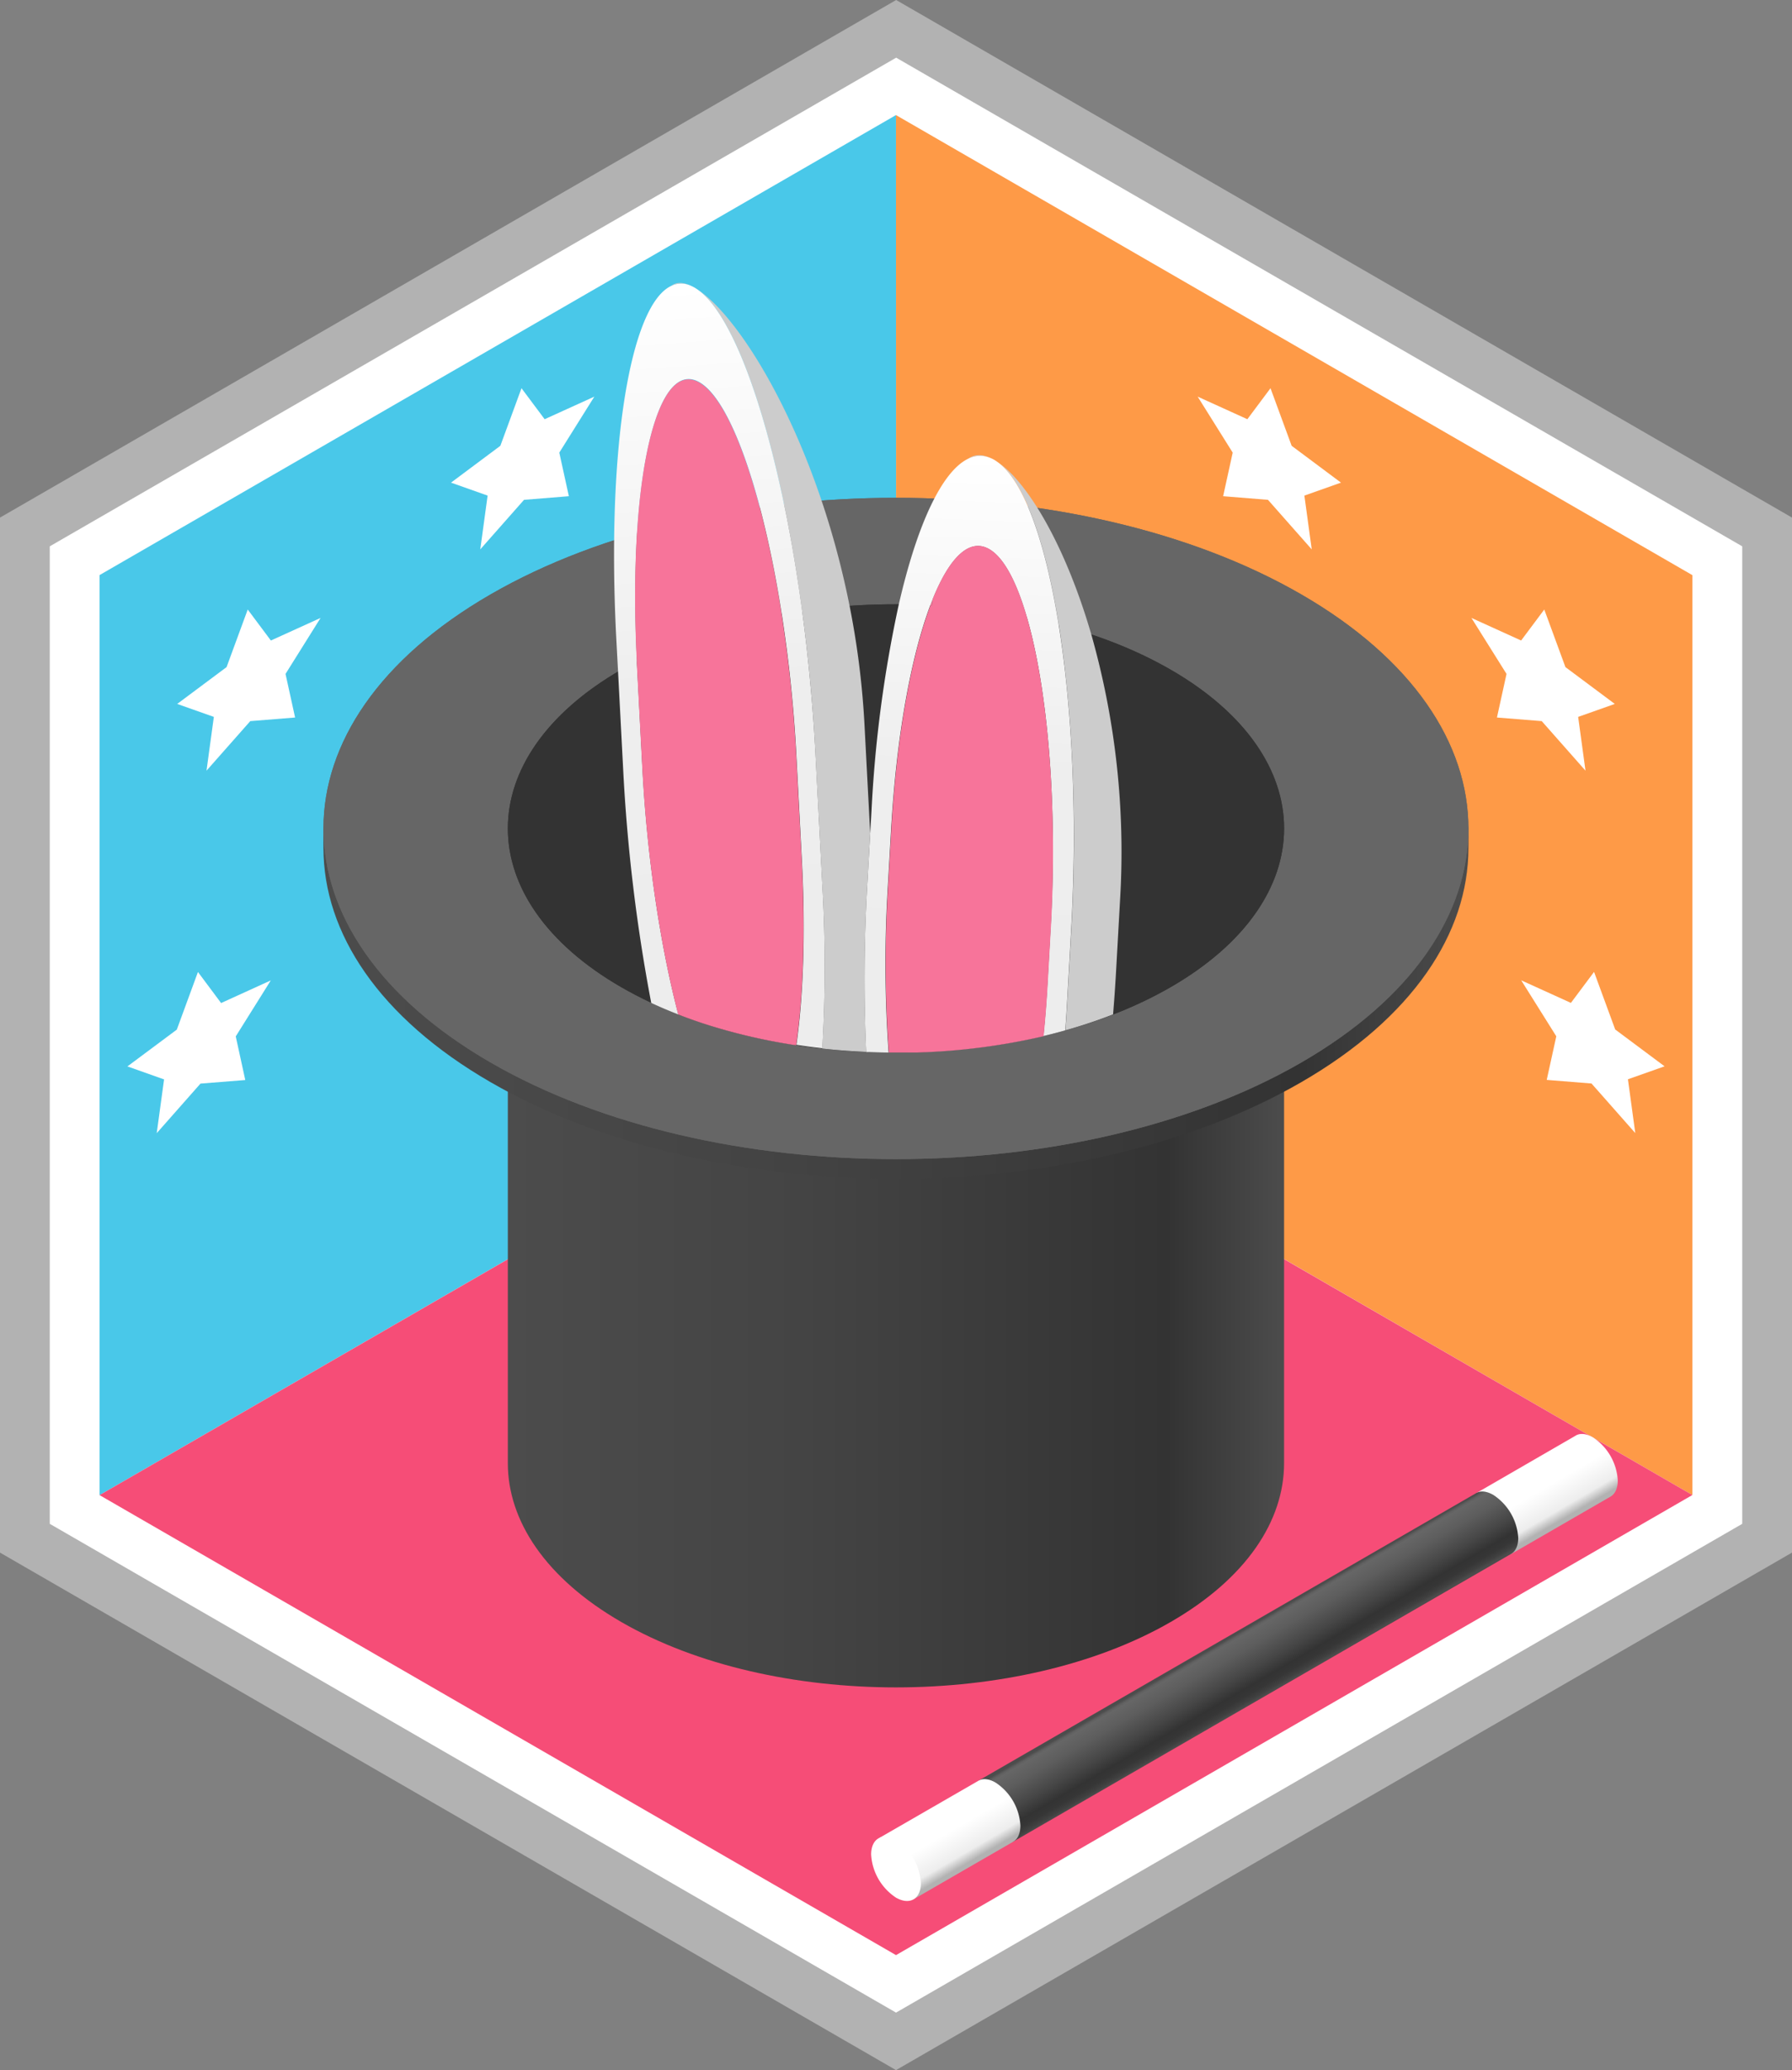
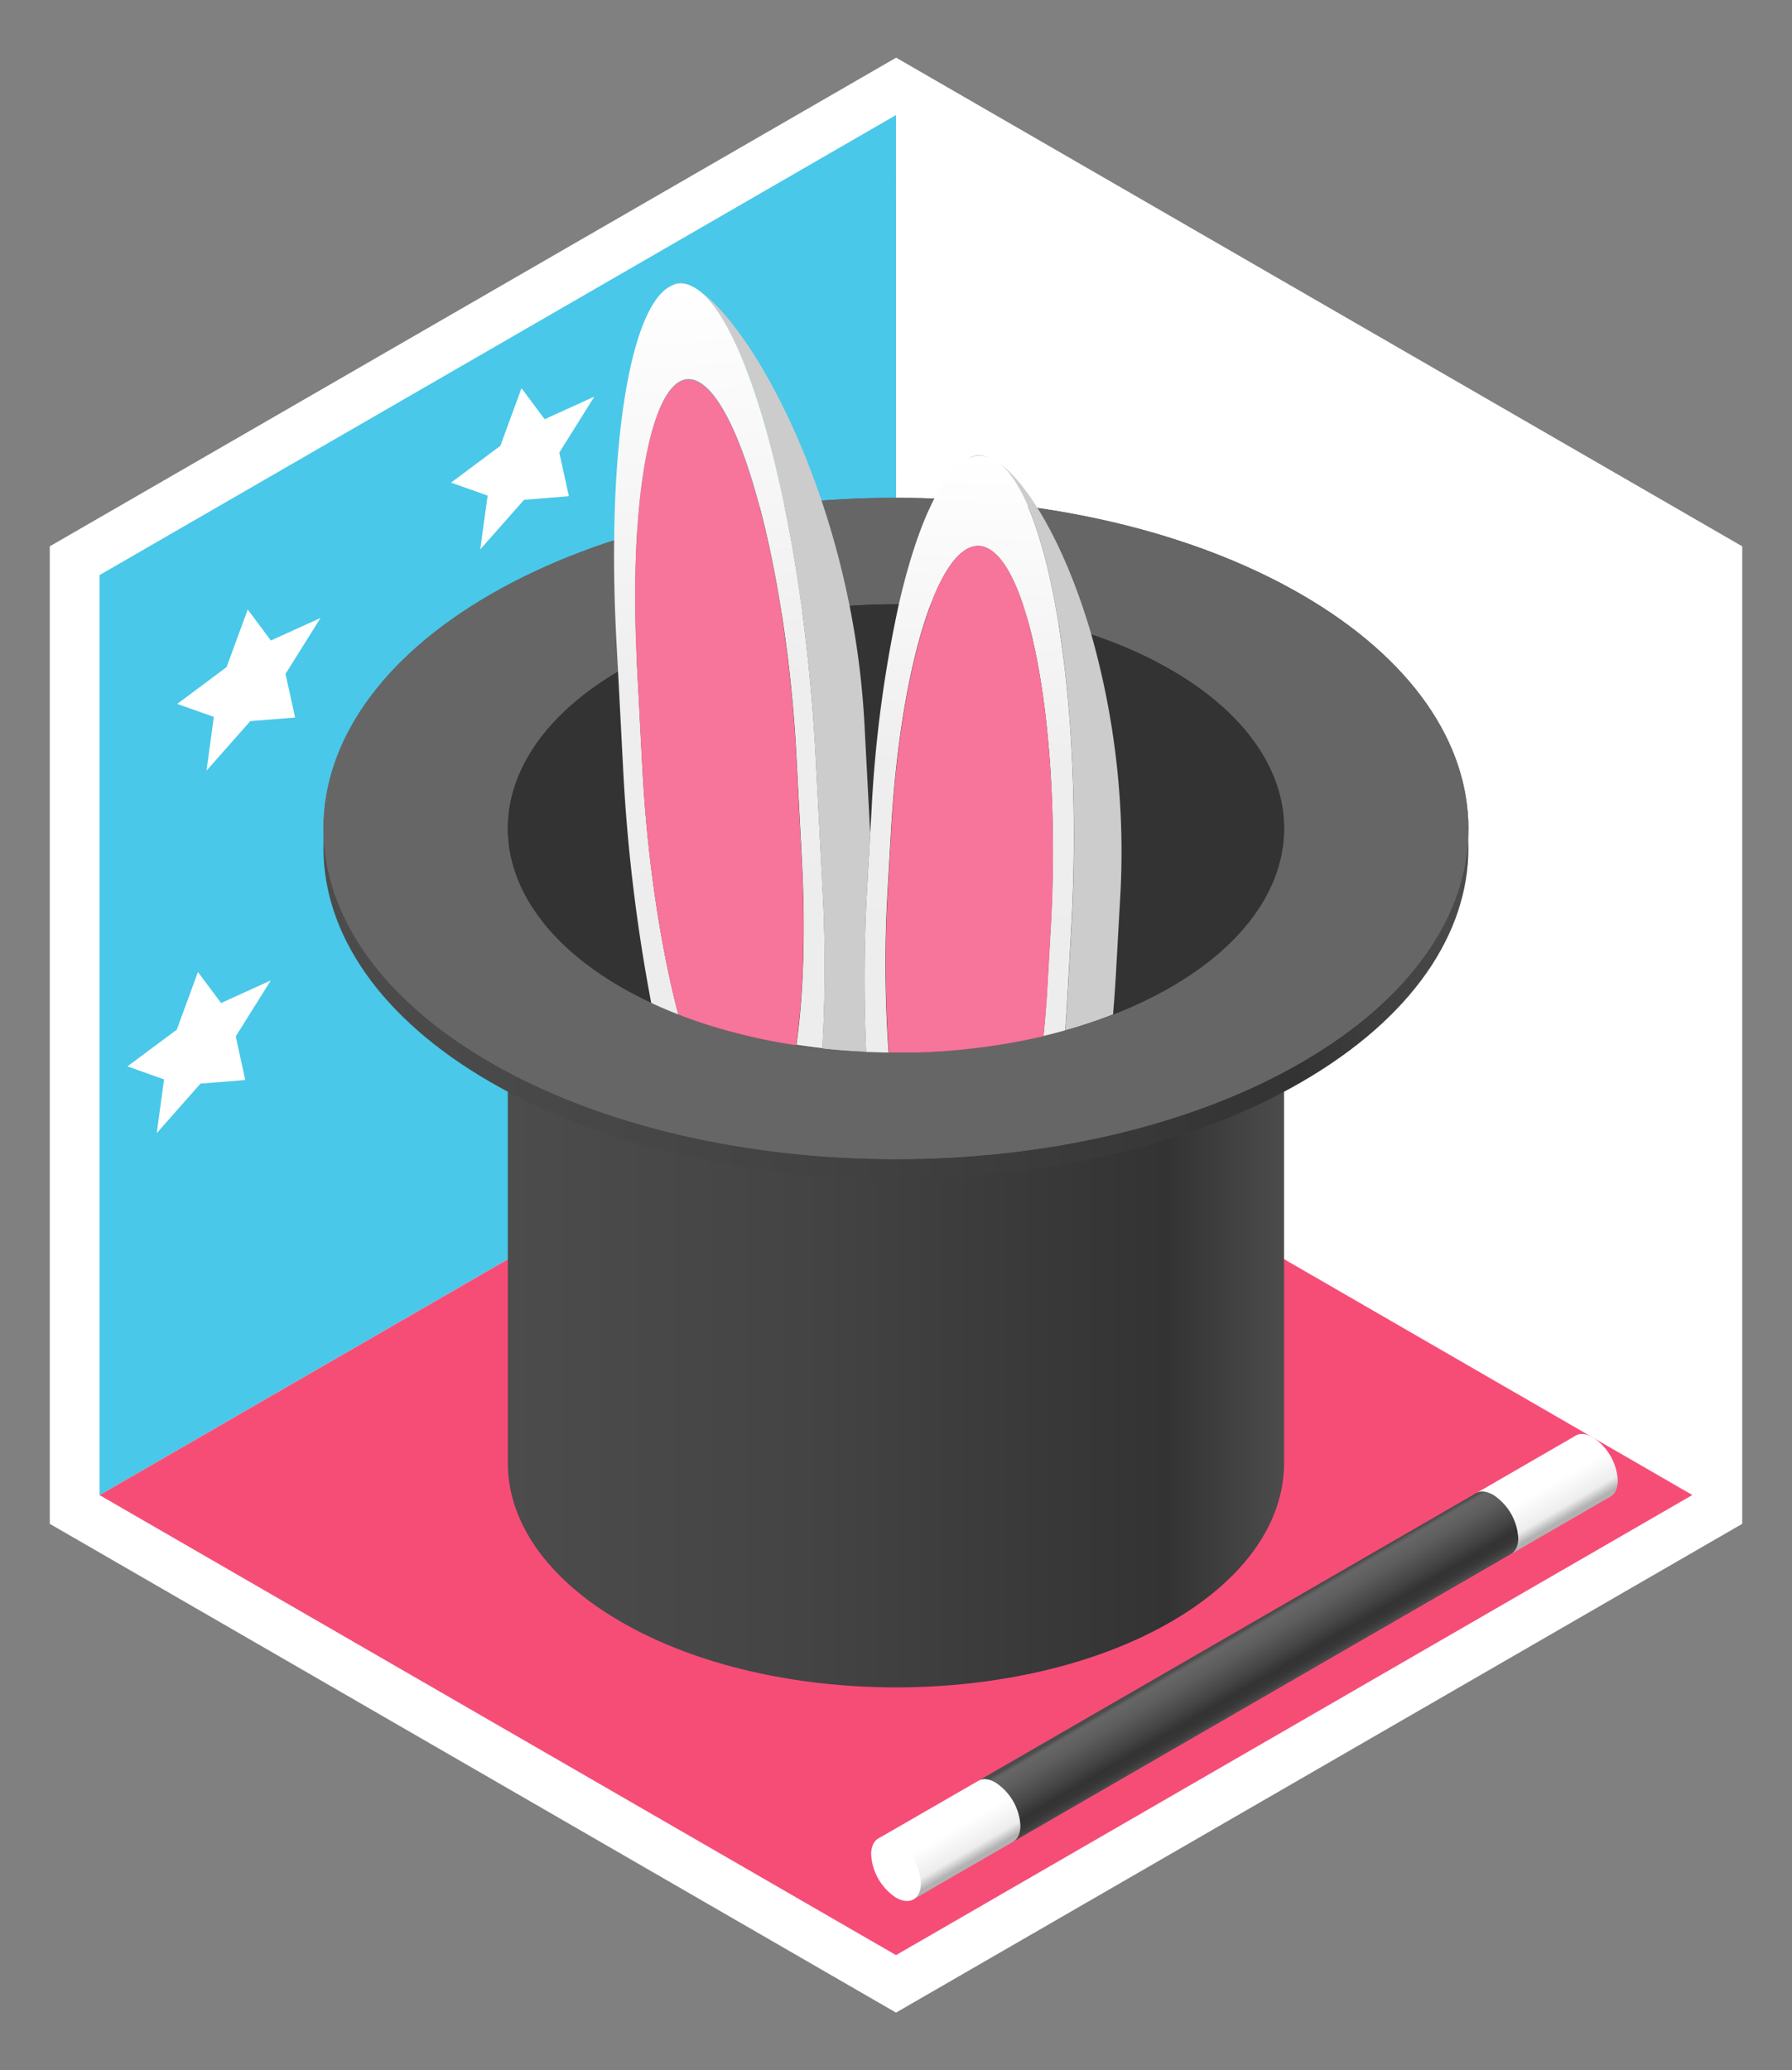
<svg xmlns="http://www.w3.org/2000/svg" xmlns:xlink="http://www.w3.org/1999/xlink" viewBox="0 0 402.49 464.82">
  <rect x="0" y="0" width="402.49" height="464.82" fill="#808080" stroke="none" />
  <defs>
    <style>.cls-1{fill:#b2b2b2;}.cls-2{fill:#fff;}.cls-3{fill:#fe9a47;}.cls-4{fill:#49c8e9;}.cls-5{fill:#f64d77;}.cls-6{fill:url(#linear-gradient);}.cls-7{fill:url(#linear-gradient-2);}.cls-8{fill:url(#linear-gradient-3);}.cls-9{fill:#666;}.cls-10{fill:#333;}.cls-11{fill:url(#linear-gradient-4);}.cls-12{fill:url(#linear-gradient-5);}.cls-13{fill:url(#linear-gradient-6);}.cls-14{fill:#ccc;}.cls-15{fill:#ededed;}.cls-16{fill:#f7749a;}.cls-17{fill:url(#linear-gradient-7);}.cls-18{fill:url(#linear-gradient-8);}</style>
    <linearGradient id="linear-gradient" x1="114.06" y1="307.61" x2="288.41" y2="307.61" gradientUnits="userSpaceOnUse">
      <stop offset="0" stop-color="#4c4c4c" />
      <stop offset="0.38" stop-color="#444" />
      <stop offset="0.85" stop-color="#333" />
      <stop offset="1" stop-color="#4c4c4c" />
    </linearGradient>
    <linearGradient id="linear-gradient-2" x1="72.65" y1="187.86" x2="329.82" y2="187.86" xlink:href="#linear-gradient" />
    <linearGradient id="linear-gradient-3" x1="72.65" y1="190.46" x2="329.82" y2="190.46" xlink:href="#linear-gradient" />
    <linearGradient id="linear-gradient-4" x1="344.23" y1="330.31" x2="350.66" y2="341.33" gradientUnits="userSpaceOnUse">
      <stop offset="0" stop-color="#fff" />
      <stop offset="0.36" stop-color="#fff" />
      <stop offset="0.82" stop-color="#ededed" />
      <stop offset="1" stop-color="#b2b2b2" />
    </linearGradient>
    <linearGradient id="linear-gradient-5" x1="276.3" y1="367.66" x2="283.93" y2="380.75" gradientUnits="userSpaceOnUse">
      <stop offset="0" stop-color="#4c4c4c" />
      <stop offset="0.01" stop-color="#505050" />
      <stop offset="0.04" stop-color="#606060" />
      <stop offset="0.07" stop-color="#666" />
      <stop offset="0.27" stop-color="#5d5d5d" />
      <stop offset="0.57" stop-color="#464646" />
      <stop offset="0.77" stop-color="#333" />
      <stop offset="0.87" stop-color="#363636" />
      <stop offset="0.95" stop-color="#404040" />
      <stop offset="1" stop-color="#4c4c4c" />
    </linearGradient>
    <linearGradient id="linear-gradient-6" x1="210.06" y1="407.81" x2="216.49" y2="418.84" xlink:href="#linear-gradient-4" />
    <linearGradient id="linear-gradient-7" x1="154.05" y1="63.57" x2="166.16" y2="236.74" gradientUnits="userSpaceOnUse">
      <stop offset="0" stop-color="#fff" />
      <stop offset="0.52" stop-color="#eee" />
      <stop offset="1" stop-color="#ededed" />
    </linearGradient>
    <linearGradient id="linear-gradient-8" x1="221.22" y1="102.39" x2="216.53" y2="236.96" xlink:href="#linear-gradient-7" />
  </defs>
  <title>Asset 18</title>
  <g id="Layer_2" data-name="Layer 2">
    <g id="outline">
-       <polygon class="cls-1" points="201.28 0 0 116.22 0 348.62 201.25 464.82 402.49 348.62 402.49 116.22 201.28 0" />
      <polygon class="cls-2" points="391.31 342.16 201.25 451.91 11.18 342.16 11.18 122.67 201.28 12.95 391.31 122.67 391.31 342.16" />
    </g>
    <g id="walls_copy" data-name="walls copy">
-       <polygon class="cls-3" points="201.24 25.84 380.11 129.14 380.11 335.69 201.28 232.37 201.24 25.84" />
      <polygon class="cls-4" points="22.36 335.71 22.36 129.13 201.24 25.84 201.28 232.37 22.36 335.71" />
      <polygon class="cls-5" points="380.11 335.69 201.25 439 22.36 335.71 201.26 232.4 380.11 335.69" />
    </g>
    <g id="Layer_19" data-name="Layer 19">
      <path class="cls-6" d="M288.41,236.34H114.06v92.21h0c0,12.92,8.49,25.84,25.46,35.64,33.94,19.6,89.49,19.59,123.43,0,17-9.8,25.45-22.71,25.46-35.63h0Z" />
-       <path class="cls-7" d="M110.2,240.42c-50.06-28.91-50.07-76.22,0-105.12s132-28.92,182.06,0,50.08,76.2,0,105.12S160.27,269.33,110.2,240.42Z" />
      <path class="cls-8" d="M110.2,243c-50.06-28.91-50.07-76.21,0-105.12s132-28.91,182.06,0,50.08,76.2,0,105.12S160.27,271.93,110.2,243Z" />
      <path class="cls-9" d="M110.2,238.58c-50.06-28.91-50.07-76.22,0-105.12s132-28.92,182.06,0,50.08,76.2,0,105.12S160.27,267.49,110.2,238.58Z" />
      <path class="cls-9" d="M110.2,238.58c-50.06-28.91-50.07-76.22,0-105.12s132-28.92,182.06,0,50.08,76.2,0,105.12S160.27,267.49,110.2,238.58Z" />
      <path class="cls-10" d="M139.52,221.65c-33.94-19.6-33.94-51.67,0-71.27s89.48-19.6,123.43,0,33.95,51.66,0,71.26S173.46,241.25,139.52,221.65Z" />
      <path class="cls-10" d="M139.52,221.65c-33.94-19.6-33.94-51.67,0-71.27s89.48-19.6,123.43,0,33.95,51.66,0,71.26S173.46,241.25,139.52,221.65Z" />
    </g>
    <g id="Layer_21" data-name="Layer 21">
      <path class="cls-11" d="M363.36,332.43a12.39,12.39,0,0,0-5.58-9.68c-1.59-.92-3-1-4-.32l-22.07,12.76,3.74,13.39,3.89.4,22.3-12.88h0C362.68,335.55,363.36,334.28,363.36,332.43Z" />
      <path class="cls-12" d="M341,345.36a12.38,12.38,0,0,0-5.59-9.69c-1.58-.91-3-1-4-.32L219.83,399.8l3.74,13.38,3.89.41L339.24,349h0C340.32,348.47,341,347.2,341,345.36Z" />
      <path class="cls-13" d="M229.19,409.94a12.39,12.39,0,0,0-5.58-9.68c-1.59-.92-3-1-4-.32L197.5,412.69l3.74,13.4,3.89.41,22.3-12.88h0C228.51,413.06,229.19,411.79,229.19,409.94Z" />
      <path class="cls-2" d="M201.24,426.09a12.43,12.43,0,0,1-5.58-9.69c0-3.55,2.51-5,5.58-3.23a12.4,12.4,0,0,1,5.59,9.69C206.83,426.41,204.31,427.86,201.24,426.09Z" />
    </g>
    <g id="Layer_23" data-name="Layer 23">
-       <path class="cls-14" d="M155.26,64.2c-1.87-.9-3.35-.9-4.51,0A5.17,5.17,0,0,1,155.26,64.2Z" />
+       <path class="cls-14" d="M155.26,64.2c-1.87-.9-3.35-.9-4.51,0Z" />
      <path class="cls-14" d="M222.65,102.92c-2.05-1-3.79-.94-5.27.12A5.92,5.92,0,0,1,222.65,102.92Z" />
      <path class="cls-15" d="M156,64.56c.23.13.46.29.69.44C156.43,64.84,156.2,64.69,156,64.56Z" />
      <path class="cls-15" d="M155.26,64.2c.23.11.47.22.71.36A6.78,6.78,0,0,0,155.26,64.2Z" />
-       <path class="cls-15" d="M223.38,103.29c.23.14.47.31.7.47A7.78,7.78,0,0,0,223.38,103.29Z" />
      <path class="cls-15" d="M222.65,102.92a7.17,7.17,0,0,1,.73.37C223.14,103.15,222.89,103,222.65,102.92Z" />
      <path class="cls-16" d="M209.45,134.61c-.17.42-.34.84-.5,1.28h.38C209.37,135.47,209.41,135,209.45,134.61Z" />
      <path class="cls-14" d="M195.45,187.13l-1.28-24.38a187.07,187.07,0,0,0-3.35-26.7c-7.31-36.77-24-64.42-34.16-71.05,9.39,6.55,18.63,36,23.49,72.16,1.39,10.32,2.43,21.17,3,32.18l1.53,29.29a321.58,321.58,0,0,1,0,36.81c3.27.36,6.57.6,9.88.75a364.39,364.39,0,0,1,.24-37.45Z" />
      <path class="cls-14" d="M245.11,142.46c-5.82-20-14.28-34.13-21-38.7,5.9,4.26,10.7,17.85,13.7,36.51,3,18.94,4.23,43.1,2.83,68.06l-.92,16.41c-.12,2.23-.27,4.43-.43,6.6A113.41,113.41,0,0,0,250,227.77c.26-3.14.49-6.35.67-9.62l.92-16.41A179,179,0,0,0,245.11,142.46Z" />
      <path class="cls-17" d="M184.69,198.63l-1.53-29.29c-.58-11-1.62-21.86-3-32.18C175.29,101,166.05,71.55,156.66,65c-.23-.15-.46-.31-.69-.44s-.48-.25-.71-.36a5.17,5.17,0,0,0-4.51,0c-9.21,4.32-14.57,36.43-12.32,79.36l.39,7.29,1.15,22a384.92,384.92,0,0,0,6.3,52.35c2,.93,4,1.78,6.09,2.59-4-15.24-7-34.92-8.07-55.29L143.06,149l0-.56c-1.21-23.87.53-43.5,4.21-54.29,2.49-7.35,5.89-10.61,9.85-8.32,7.16,4.14,14.29,25.26,18.46,52a316,316,0,0,1,3.29,31.79l1.23,23.43c.85,16.28.34,30.6-1.22,41.55,1.93.29,3.87.56,5.82.77A321.58,321.58,0,0,0,184.69,198.63Z" />
      <path class="cls-18" d="M237.78,140.27c-3-18.66-7.8-32.25-13.7-36.51-.23-.16-.47-.33-.7-.47a7.17,7.17,0,0,0-.73-.37,5.92,5.92,0,0,0-5.27.12c-5.88,2.9-11.42,14.84-15.5,32.65A283.24,283.24,0,0,0,195.75,182l-.3,5.17-.66,11.61a364.39,364.39,0,0,0-.24,37.45l.56,0c1.49.06,3,.1,4.47.11a283.57,283.57,0,0,1-.21-36.64l.77-13.43c1.21-21.16,4.52-39,8.81-50.36.16-.44.33-.86.5-1.28,3.8-9.46,8.3-13.94,12.79-11.29,3.27,1.92,6.13,7.39,8.41,15.29,4.61,15.9,6.88,41.73,5.38,68.74l-.74,13.13q-.34,6.27-.94,12.13c1.66-.39,3.29-.82,4.91-1.27.16-2.17.31-4.37.43-6.6l.92-16.41C242,183.37,240.82,159.21,237.78,140.27Z" />
      <path class="cls-16" d="M180.07,193.12l-1.23-23.43a316,316,0,0,0-3.29-31.79c-4.17-26.78-11.3-47.9-18.46-52-4-2.29-7.36,1-9.85,8.32-3.68,10.79-5.42,30.42-4.21,54.29l0,.56,1.23,23.43c1.07,20.37,4.09,40,8.07,55.29,2.43.95,4.93,1.82,7.48,2.61a131.2,131.2,0,0,0,19,4.31C180.41,223.72,180.92,209.4,180.07,193.12Z" />
      <path class="cls-16" d="M230.65,138.61c-2.28-7.9-5.14-13.37-8.41-15.29-4.49-2.65-9,1.83-12.79,11.29,0,.42-.08.86-.12,1.29H209c-4.29,11.36-7.6,29.2-8.81,50.36l-.77,13.43a283.57,283.57,0,0,0,.21,36.64c2.12,0,4.25,0,6.37,0a144.37,144.37,0,0,0,28.4-3.66q.59-5.85.94-12.13l.74-13.13C237.53,180.34,235.26,154.51,230.65,138.61Z" />
    </g>
    <g id="magic_stars" data-name="magic stars">
      <polygon class="cls-2" points="294.62 123.36 284.79 112.23 274.72 111.42 276.87 101.63 269 89.06 280.16 94.13 285.36 87.17 290.11 100.1 301.19 108.37 292.97 111.28 294.62 123.36" />
      <polygon class="cls-2" points="367.29 254.42 357.46 243.29 347.4 242.48 349.55 232.69 341.67 220.12 352.83 225.19 358.03 218.23 362.78 231.16 373.87 239.43 365.64 242.34 367.29 254.42" />
      <polygon class="cls-2" points="356.11 173.05 346.28 161.92 336.22 161.11 338.37 151.32 330.49 138.75 341.65 143.82 346.85 136.86 351.6 149.79 362.69 158.06 354.46 160.97 356.11 173.05" />
      <polygon class="cls-2" points="107.87 123.36 117.7 112.23 127.77 111.42 125.62 101.63 133.49 89.06 122.33 94.13 117.13 87.17 112.38 100.1 101.3 108.37 109.52 111.28 107.87 123.36" />
      <polygon class="cls-2" points="35.2 254.44 45.03 243.31 55.09 242.51 52.95 232.71 60.82 220.14 49.66 225.22 44.46 218.25 39.71 231.19 28.62 239.45 36.85 242.37 35.2 254.44" />
      <polygon class="cls-2" points="46.38 173.05 56.21 161.92 66.28 161.11 64.13 151.32 72 138.75 60.84 143.82 55.64 136.86 50.89 149.79 39.8 158.06 48.03 160.97 46.38 173.05" />
    </g>
  </g>
</svg>